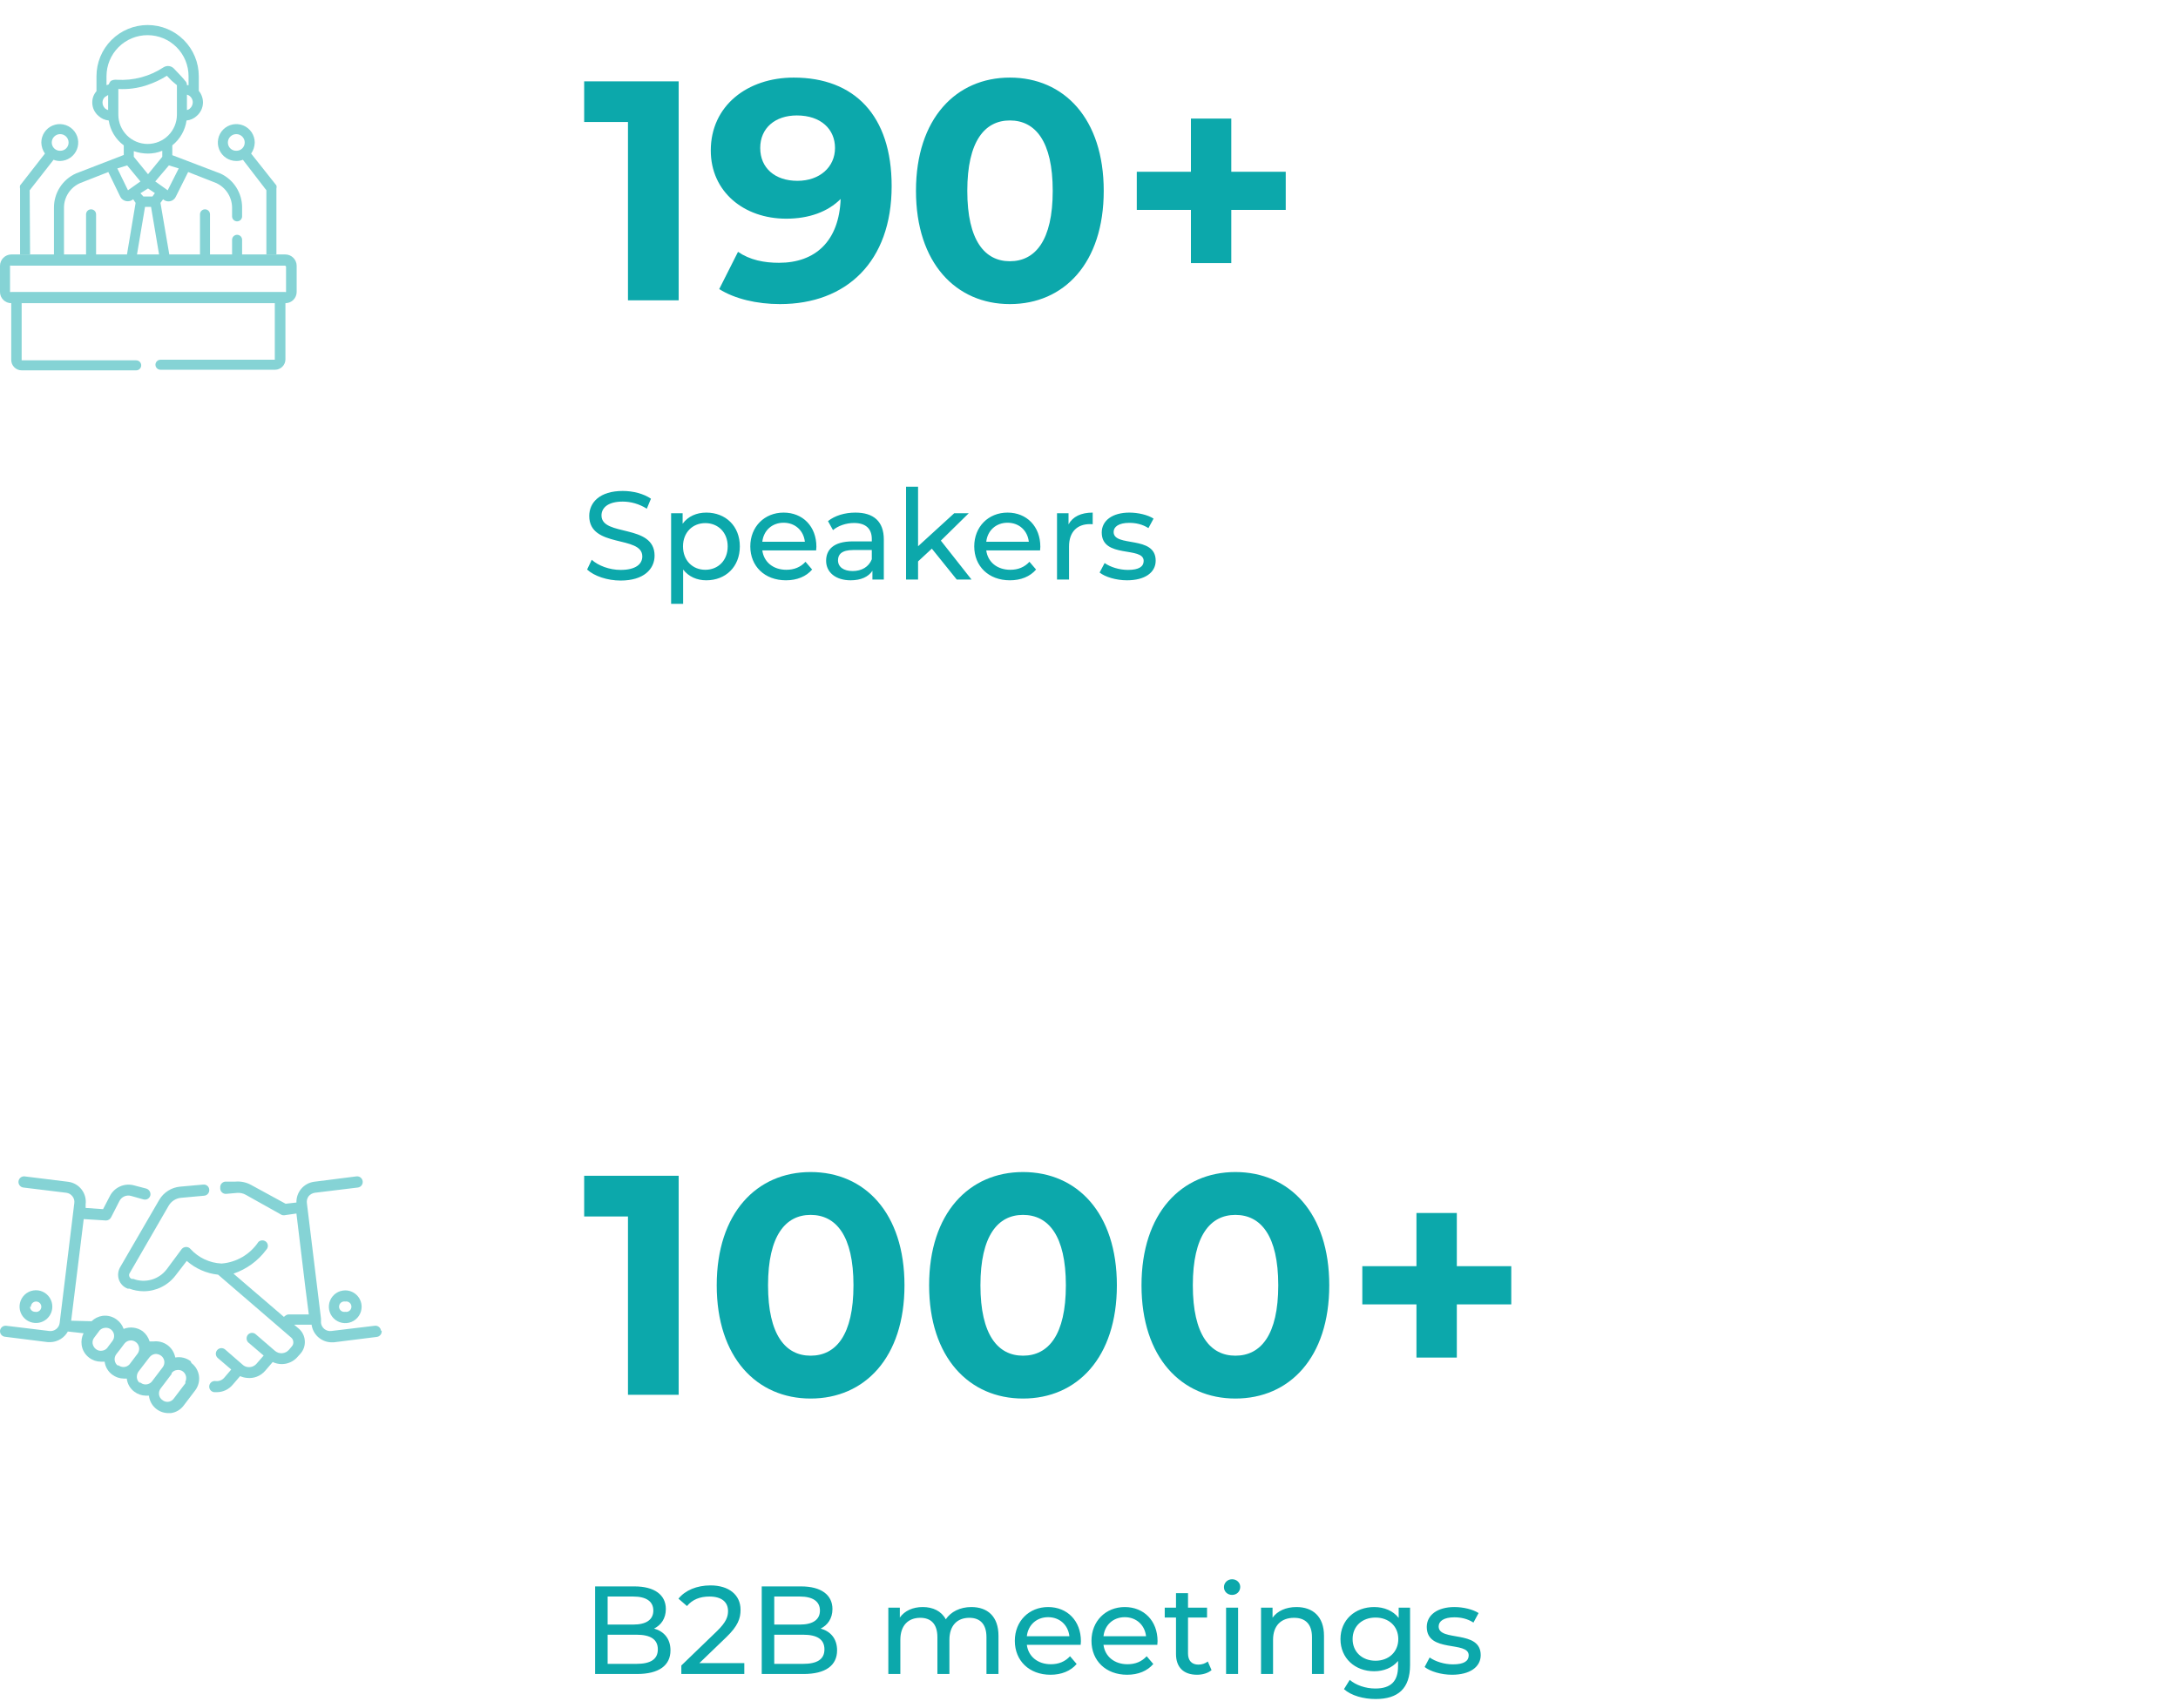
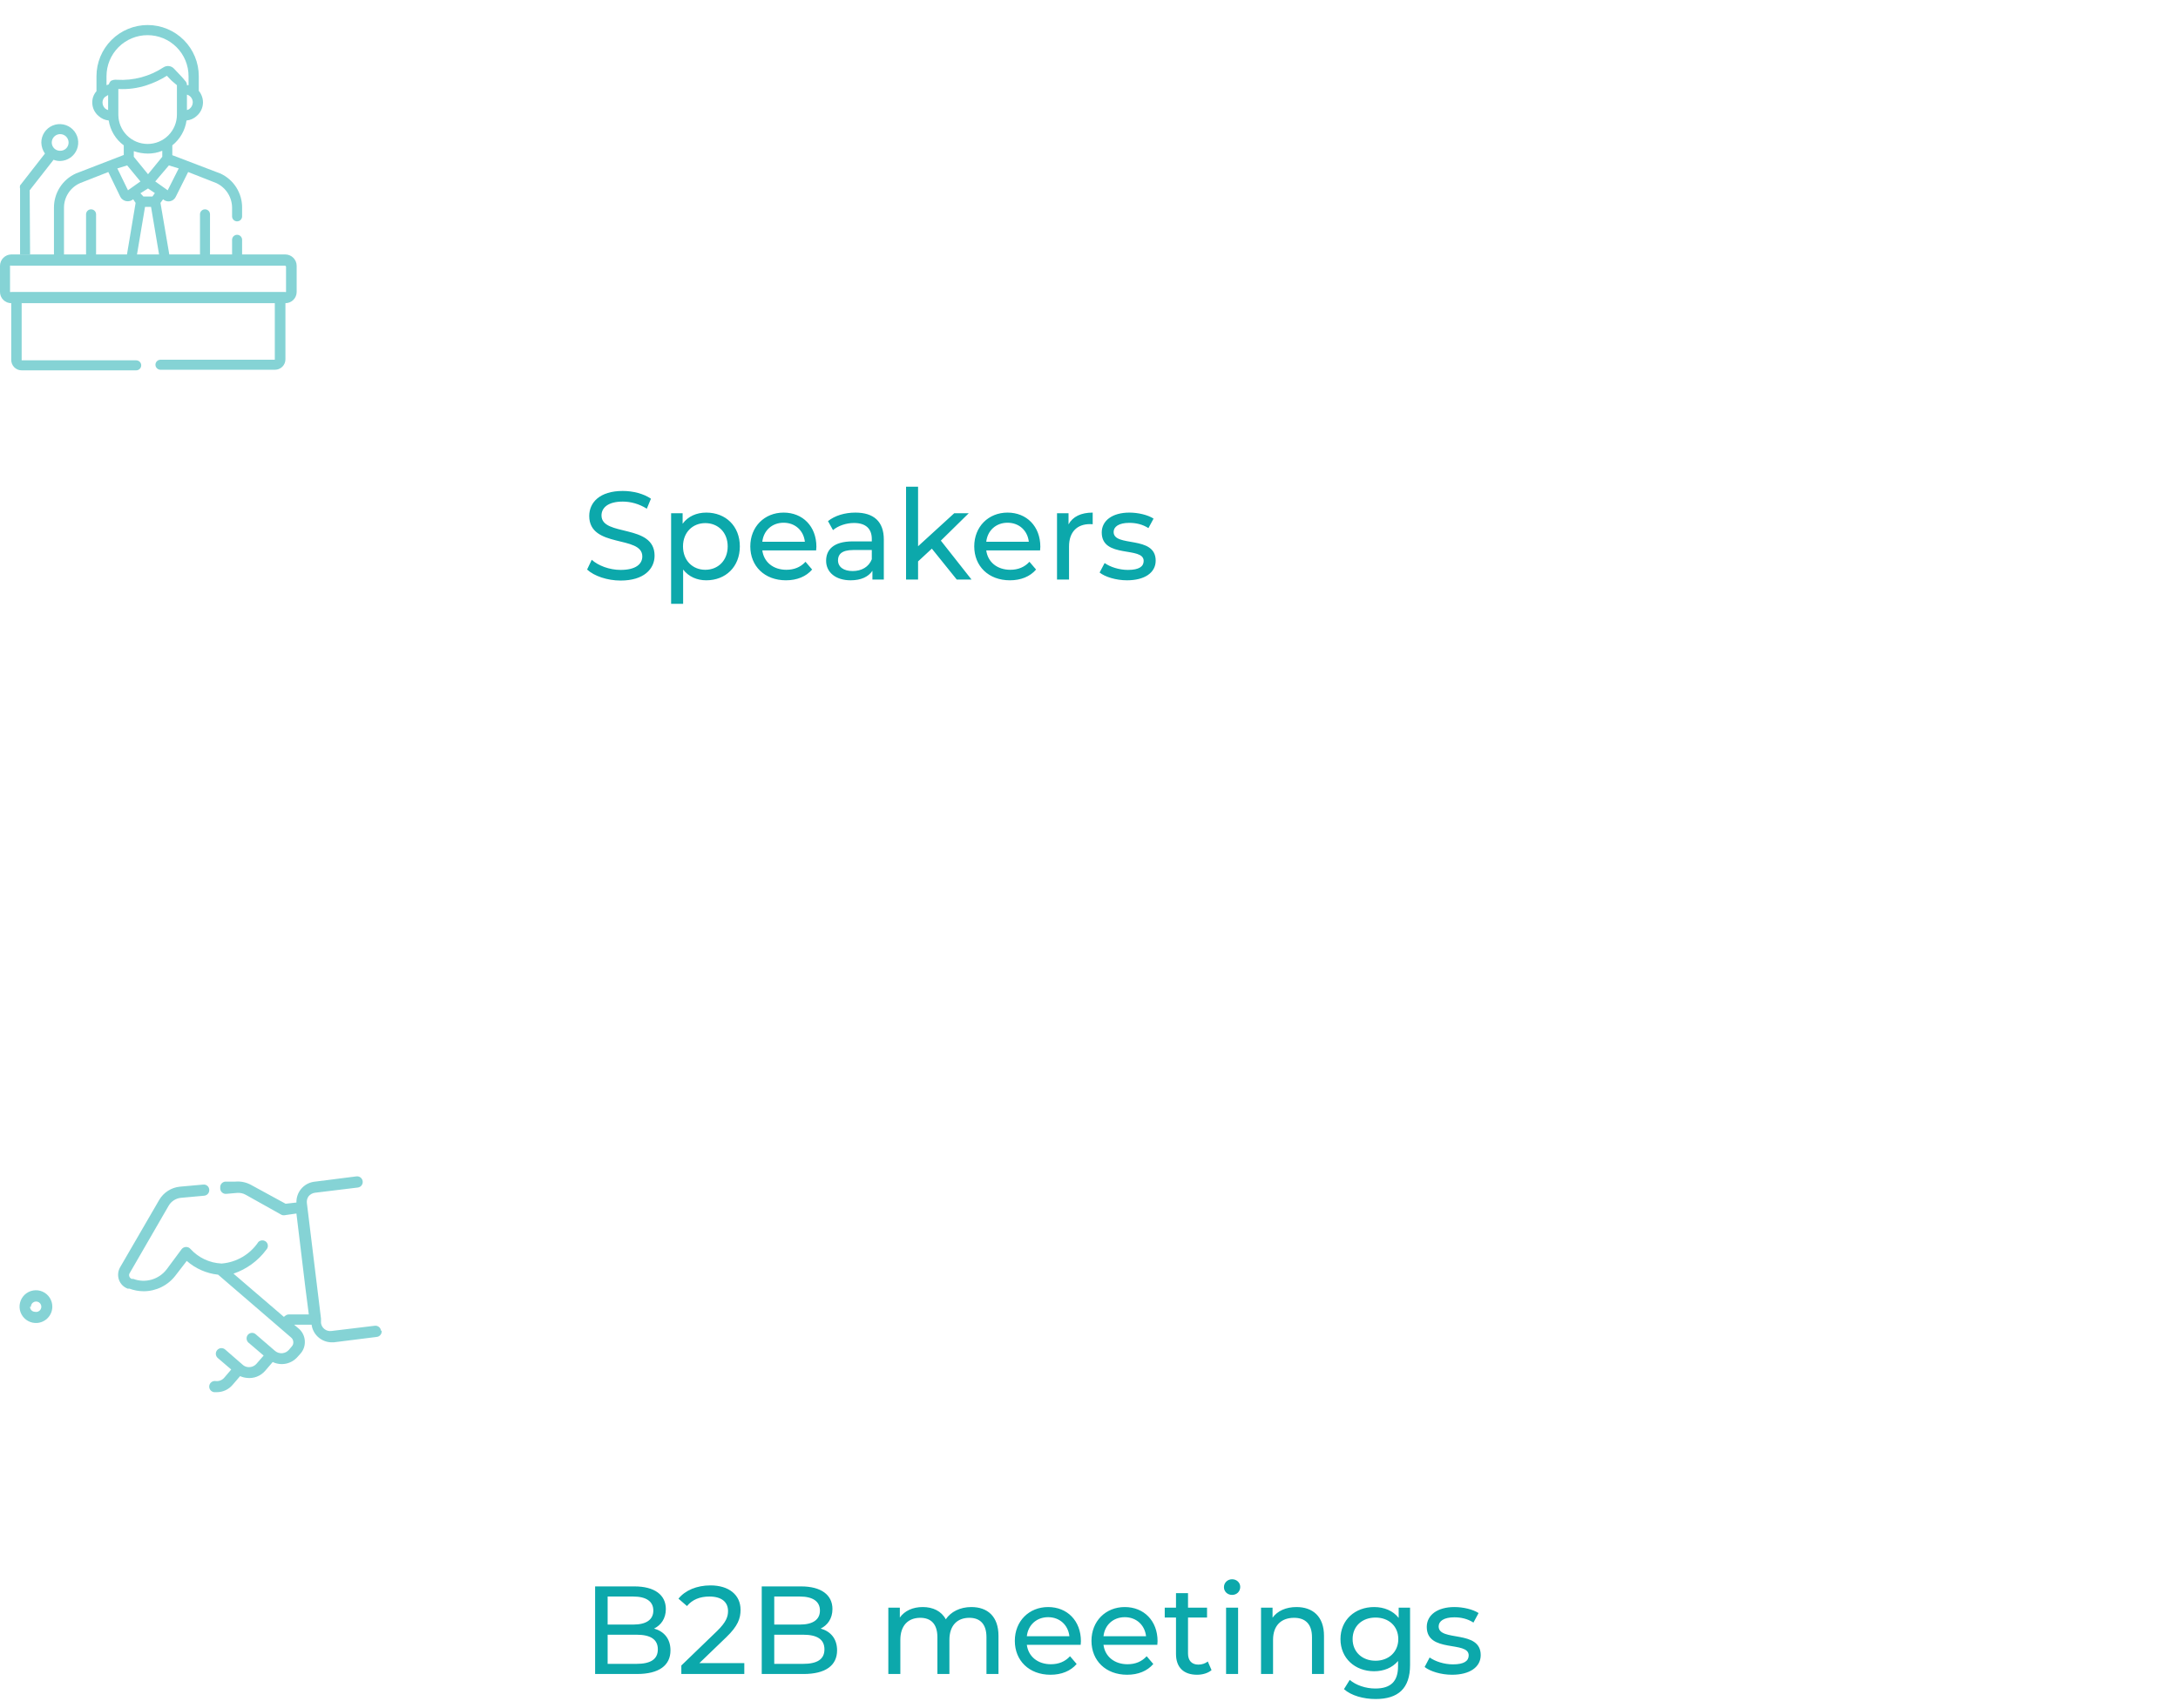
<svg xmlns="http://www.w3.org/2000/svg" width="348" height="273" viewBox="0 0 348 273" fill="none">
-   <path d="M93.338 13H108.438V48H100.338V19.5H93.338V13ZM126.818 12.4C136.518 12.4 142.468 18.45 142.468 29.75C142.468 41.85 135.218 48.6 124.618 48.6C120.918 48.6 117.368 47.75 114.918 46.2L117.918 40.25C119.818 41.55 122.068 42 124.468 42C130.268 42 134.068 38.55 134.318 31.8C132.268 33.85 129.268 34.95 125.618 34.95C118.868 34.95 113.568 30.65 113.568 24.05C113.568 16.9 119.418 12.4 126.818 12.4ZM127.418 28.9C130.968 28.9 133.418 26.7 133.418 23.65C133.418 20.65 131.168 18.45 127.318 18.45C123.868 18.45 121.468 20.45 121.468 23.65C121.468 26.85 123.818 28.9 127.418 28.9ZM161.354 48.6C152.754 48.6 146.354 42.05 146.354 30.5C146.354 18.95 152.754 12.4 161.354 12.4C170.004 12.4 176.354 18.95 176.354 30.5C176.354 42.05 170.004 48.6 161.354 48.6ZM161.354 41.75C165.404 41.75 168.204 38.45 168.204 30.5C168.204 22.55 165.404 19.25 161.354 19.25C157.354 19.25 154.554 22.55 154.554 30.5C154.554 38.45 157.354 41.75 161.354 41.75ZM205.435 27.45V33.55H196.735V42.05H190.285V33.55H181.635V27.45H190.285V18.95H196.735V27.45H205.435Z" fill="#0CA8AB" />
-   <path d="M93.338 187.914H108.438V222.914H100.338V194.414H93.338V187.914ZM129.518 223.514C120.918 223.514 114.518 216.964 114.518 205.414C114.518 193.864 120.918 187.314 129.518 187.314C138.168 187.314 144.518 193.864 144.518 205.414C144.518 216.964 138.168 223.514 129.518 223.514ZM129.518 216.664C133.568 216.664 136.368 213.364 136.368 205.414C136.368 197.464 133.568 194.164 129.518 194.164C125.518 194.164 122.718 197.464 122.718 205.414C122.718 213.364 125.518 216.664 129.518 216.664ZM163.454 223.514C154.854 223.514 148.454 216.964 148.454 205.414C148.454 193.864 154.854 187.314 163.454 187.314C172.104 187.314 178.454 193.864 178.454 205.414C178.454 216.964 172.104 223.514 163.454 223.514ZM163.454 216.664C167.504 216.664 170.304 213.364 170.304 205.414C170.304 197.464 167.504 194.164 163.454 194.164C159.454 194.164 156.654 197.464 156.654 205.414C156.654 213.364 159.454 216.664 163.454 216.664ZM197.389 223.514C188.789 223.514 182.389 216.964 182.389 205.414C182.389 193.864 188.789 187.314 197.389 187.314C206.039 187.314 212.389 193.864 212.389 205.414C212.389 216.964 206.039 223.514 197.389 223.514ZM197.389 216.664C201.439 216.664 204.239 213.364 204.239 205.414C204.239 197.464 201.439 194.164 197.389 194.164C193.389 194.164 190.589 197.464 190.589 205.414C190.589 213.364 193.389 216.664 197.389 216.664ZM241.47 202.364V208.464H232.77V216.964H226.32V208.464H217.67V202.364H226.32V193.864H232.77V202.364H241.47Z" fill="#0CA8AB" />
  <path d="M99.168 92.783C97.028 92.783 94.928 92.063 93.808 91.023L94.548 89.463C95.588 90.403 97.368 91.083 99.168 91.083C101.588 91.083 102.628 90.143 102.628 88.923C102.628 85.503 94.148 87.663 94.148 82.463C94.148 80.303 95.828 78.463 99.508 78.463C101.148 78.463 102.848 78.903 104.008 79.703L103.348 81.303C102.128 80.523 100.748 80.163 99.508 80.163C97.128 80.163 96.108 81.163 96.108 82.383C96.108 85.803 104.588 83.663 104.588 88.803C104.588 90.943 102.868 92.783 99.168 92.783ZM112.85 81.923C115.95 81.923 118.21 84.083 118.21 87.323C118.21 90.583 115.95 92.743 112.85 92.743C111.35 92.743 110.03 92.163 109.15 91.023V96.503H107.23V82.023H109.07V83.703C109.93 82.523 111.29 81.923 112.85 81.923ZM112.69 91.063C114.73 91.063 116.27 89.583 116.27 87.323C116.27 85.083 114.73 83.603 112.69 83.603C110.67 83.603 109.13 85.083 109.13 87.323C109.13 89.583 110.67 91.063 112.69 91.063ZM130.443 87.383C130.443 87.543 130.423 87.783 130.403 87.963H121.803C122.043 89.823 123.543 91.063 125.643 91.063C126.883 91.063 127.923 90.643 128.703 89.783L129.763 91.023C128.803 92.143 127.343 92.743 125.583 92.743C122.163 92.743 119.883 90.483 119.883 87.323C119.883 84.183 122.143 81.923 125.203 81.923C128.263 81.923 130.443 84.123 130.443 87.383ZM125.203 83.543C123.363 83.543 122.003 84.783 121.803 86.583H128.603C128.403 84.803 127.063 83.543 125.203 83.543ZM136.676 81.923C139.576 81.923 141.216 83.323 141.216 86.223V92.623H139.396V91.223C138.756 92.183 137.576 92.743 135.916 92.743C133.516 92.743 131.996 91.463 131.996 89.623C131.996 87.923 133.096 86.523 136.256 86.523H139.296V86.143C139.296 84.523 138.356 83.583 136.456 83.583C135.196 83.583 133.916 84.023 133.096 84.723L132.296 83.283C133.396 82.403 134.976 81.923 136.676 81.923ZM136.236 91.263C137.676 91.263 138.816 90.603 139.296 89.383V87.903H136.336C134.436 87.903 133.896 88.643 133.896 89.543C133.896 90.603 134.776 91.263 136.236 91.263ZM152.869 92.623L148.889 87.683L146.689 89.723V92.623H144.769V77.783H146.689V87.303L152.469 82.023H154.789L150.329 86.403L155.229 92.623H152.869ZM166.224 87.383C166.224 87.543 166.204 87.783 166.184 87.963H157.584C157.824 89.823 159.324 91.063 161.424 91.063C162.664 91.063 163.704 90.643 164.484 89.783L165.544 91.023C164.584 92.143 163.124 92.743 161.364 92.743C157.944 92.743 155.664 90.483 155.664 87.323C155.664 84.183 157.924 81.923 160.984 81.923C164.044 81.923 166.224 84.123 166.224 87.383ZM160.984 83.543C159.144 83.543 157.784 84.783 157.584 86.583H164.384C164.184 84.803 162.844 83.543 160.984 83.543ZM170.73 83.803C171.41 82.563 172.73 81.923 174.59 81.923V83.783C174.43 83.763 174.29 83.763 174.15 83.763C172.09 83.763 170.81 85.023 170.81 87.343V92.623H168.89V82.023H170.73V83.803ZM180.075 92.743C178.315 92.743 176.575 92.203 175.695 91.503L176.495 89.983C177.395 90.623 178.835 91.083 180.215 91.083C181.995 91.083 182.735 90.543 182.735 89.643C182.735 87.263 176.035 89.323 176.035 85.103C176.035 83.203 177.735 81.923 180.455 81.923C181.835 81.923 183.395 82.283 184.315 82.883L183.495 84.403C182.535 83.783 181.475 83.563 180.435 83.563C178.755 83.563 177.935 84.183 177.935 85.023C177.935 87.523 184.655 85.483 184.655 89.603C184.655 91.523 182.895 92.743 180.075 92.743Z" fill="#0CA8AB" />
  <path d="M104.508 260.277C106.088 260.717 107.128 261.897 107.128 263.757C107.128 266.157 105.308 267.537 101.768 267.537H95.088V253.537H101.368C104.588 253.537 106.388 254.897 106.388 257.157C106.388 258.677 105.608 259.737 104.508 260.277ZM101.188 255.157H97.088V259.637H101.188C103.228 259.637 104.388 258.877 104.388 257.397C104.388 255.917 103.228 255.157 101.188 255.157ZM101.688 265.917C103.908 265.917 105.108 265.217 105.108 263.597C105.108 261.977 103.908 261.257 101.688 261.257H97.088V265.917H101.688ZM111.745 265.797H118.925V267.537H108.865V266.177L114.565 260.677C116.045 259.237 116.325 258.357 116.325 257.477C116.325 256.037 115.305 255.157 113.345 255.157C111.845 255.157 110.625 255.637 109.765 256.677L108.405 255.497C109.485 254.157 111.345 253.377 113.525 253.377C116.445 253.377 118.325 254.877 118.325 257.277C118.325 258.637 117.925 259.857 116.025 261.677L111.745 265.797ZM131.129 260.277C132.709 260.717 133.749 261.897 133.749 263.757C133.749 266.157 131.929 267.537 128.389 267.537H121.709V253.537H127.989C131.209 253.537 133.009 254.897 133.009 257.157C133.009 258.677 132.229 259.737 131.129 260.277ZM127.809 255.157H123.709V259.637H127.809C129.849 259.637 131.009 258.877 131.009 257.397C131.009 255.917 129.849 255.157 127.809 255.157ZM128.309 265.917C130.529 265.917 131.729 265.217 131.729 263.597C131.729 261.977 130.529 261.257 128.309 261.257H123.709V265.917H128.309ZM155.197 256.837C157.777 256.837 159.537 258.317 159.537 261.437V267.537H157.617V261.657C157.617 259.577 156.617 258.557 154.877 258.557C152.957 258.557 151.697 259.777 151.697 262.077V267.537H149.777V261.657C149.777 259.577 148.777 258.557 147.037 258.557C145.117 258.557 143.857 259.777 143.857 262.077V267.537H141.937V256.937H143.777V258.517C144.537 257.437 145.837 256.837 147.437 256.837C149.057 256.837 150.417 257.477 151.117 258.797C151.917 257.597 153.397 256.837 155.197 256.837ZM172.708 262.297C172.708 262.457 172.688 262.697 172.668 262.877H164.068C164.308 264.737 165.808 265.977 167.908 265.977C169.148 265.977 170.188 265.557 170.968 264.697L172.028 265.937C171.068 267.057 169.608 267.657 167.848 267.657C164.428 267.657 162.148 265.397 162.148 262.237C162.148 259.097 164.408 256.837 167.468 256.837C170.528 256.837 172.708 259.037 172.708 262.297ZM167.468 258.457C165.628 258.457 164.268 259.697 164.068 261.497H170.868C170.668 259.717 169.328 258.457 167.468 258.457ZM184.955 262.297C184.955 262.457 184.935 262.697 184.915 262.877H176.315C176.555 264.737 178.055 265.977 180.155 265.977C181.395 265.977 182.435 265.557 183.215 264.697L184.275 265.937C183.315 267.057 181.855 267.657 180.095 267.657C176.675 267.657 174.395 265.397 174.395 262.237C174.395 259.097 176.655 256.837 179.715 256.837C182.775 256.837 184.955 259.037 184.955 262.297ZM179.715 258.457C177.875 258.457 176.515 259.697 176.315 261.497H183.115C182.915 259.717 181.575 258.457 179.715 258.457ZM192.981 265.537L193.581 266.917C193.001 267.417 192.121 267.657 191.261 267.657C189.121 267.657 187.901 266.477 187.901 264.337V258.517H186.101V256.937H187.901V254.617H189.821V256.937H192.861V258.517H189.821V264.257C189.821 265.397 190.421 266.037 191.481 266.037C192.041 266.037 192.581 265.857 192.981 265.537ZM196.862 254.897C196.122 254.897 195.562 254.357 195.562 253.657C195.562 252.957 196.122 252.397 196.862 252.397C197.602 252.397 198.162 252.937 198.162 253.617C198.162 254.337 197.622 254.897 196.862 254.897ZM195.902 267.537V256.937H197.822V267.537H195.902ZM207.148 256.837C209.728 256.837 211.548 258.317 211.548 261.437V267.537H209.628V261.657C209.628 259.577 208.588 258.557 206.768 258.557C204.728 258.557 203.408 259.777 203.408 262.077V267.537H201.488V256.937H203.328V258.537C204.108 257.457 205.468 256.837 207.148 256.837ZM223.48 256.937H225.3V266.097C225.3 269.837 223.4 271.537 219.8 271.537C217.86 271.537 215.9 270.997 214.74 269.957L215.66 268.477C216.64 269.317 218.18 269.857 219.74 269.857C222.24 269.857 223.38 268.697 223.38 266.297V265.457C222.46 266.557 221.08 267.097 219.56 267.097C216.5 267.097 214.18 265.017 214.18 261.957C214.18 258.897 216.5 256.837 219.56 256.837C221.14 256.837 222.58 257.417 223.48 258.577V256.937ZM219.78 265.417C221.9 265.417 223.42 263.997 223.42 261.957C223.42 259.897 221.9 258.517 219.78 258.517C217.64 258.517 216.12 259.897 216.12 261.957C216.12 263.997 217.64 265.417 219.78 265.417ZM232.008 267.657C230.248 267.657 228.508 267.117 227.628 266.417L228.428 264.897C229.328 265.537 230.768 265.997 232.148 265.997C233.928 265.997 234.668 265.457 234.668 264.557C234.668 262.177 227.968 264.237 227.968 260.017C227.968 258.117 229.668 256.837 232.388 256.837C233.768 256.837 235.328 257.197 236.248 257.797L235.428 259.317C234.468 258.697 233.408 258.477 232.368 258.477C230.688 258.477 229.868 259.097 229.868 259.937C229.868 262.437 236.588 260.397 236.588 264.517C236.588 266.437 234.828 267.657 232.008 267.657Z" fill="#0CA8AB" />
  <g opacity="0.5">
    <path d="M45.511 40.665H38.684V38.325C38.684 38.113 38.6 37.909 38.449 37.759C38.299 37.608 38.095 37.524 37.883 37.524C37.67 37.524 37.467 37.608 37.316 37.759C37.166 37.909 37.081 38.113 37.081 38.325V40.665H33.556V34.255C33.556 34.042 33.472 33.839 33.321 33.688C33.171 33.538 32.967 33.454 32.755 33.454C32.542 33.454 32.339 33.538 32.188 33.688C32.038 33.839 31.954 34.042 31.954 34.255V40.665H27.05L25.64 32.428L26.056 31.851C26.204 31.986 26.38 32.085 26.572 32.139C26.764 32.194 26.966 32.203 27.163 32.165C27.359 32.128 27.543 32.045 27.702 31.924C27.86 31.803 27.988 31.646 28.076 31.467L30.063 27.492L34.55 29.255C35.298 29.601 35.934 30.151 36.382 30.844C36.83 31.536 37.072 32.341 37.081 33.165V34.575C37.081 34.788 37.166 34.992 37.316 35.142C37.467 35.292 37.67 35.377 37.883 35.377C38.095 35.377 38.299 35.292 38.449 35.142C38.6 34.992 38.684 34.788 38.684 34.575V33.165C38.688 32.029 38.367 30.916 37.759 29.957C37.152 28.997 36.283 28.231 35.255 27.749L27.531 24.8V23.23C28.767 22.243 29.581 20.822 29.806 19.256C30.403 19.203 30.967 18.956 31.409 18.551C31.727 18.283 31.983 17.949 32.16 17.573C32.337 17.197 32.431 16.787 32.434 16.371C32.431 15.693 32.193 15.036 31.761 14.512V12.173C31.761 10.005 30.9 7.926 29.368 6.394C27.835 4.861 25.756 4 23.589 4C21.421 4 19.342 4.861 17.81 6.394C16.277 7.926 15.416 10.005 15.416 12.173V14.576C14.976 15.07 14.736 15.71 14.743 16.371C14.74 16.788 14.831 17.2 15.008 17.577C15.186 17.954 15.445 18.287 15.768 18.551C16.21 18.956 16.774 19.203 17.371 19.256C17.616 20.846 18.48 22.275 19.775 23.23V24.768L12.147 27.717C11.096 28.187 10.203 28.952 9.578 29.919C8.952 30.886 8.62 32.014 8.621 33.165V40.665H1.795C1.321 40.673 0.87 40.865 0.535 41.2C0.2 41.535 0.008 41.986 0 42.46L0 46.658C0 47.134 0.189 47.591 0.526 47.927C0.862 48.264 1.319 48.453 1.795 48.453V57.491C1.791 57.712 1.83 57.933 1.912 58.139C1.994 58.344 2.116 58.532 2.271 58.69C2.427 58.848 2.612 58.974 2.816 59.06C3.02 59.145 3.24 59.19 3.461 59.19H21.762C21.974 59.19 22.178 59.105 22.328 58.955C22.479 58.805 22.563 58.601 22.563 58.388C22.563 58.176 22.479 57.972 22.328 57.822C22.178 57.672 21.974 57.587 21.762 57.587H3.461V48.453H43.908V57.491H25.64C25.427 57.491 25.224 57.575 25.073 57.726C24.923 57.876 24.838 58.08 24.838 58.292C24.838 58.505 24.923 58.709 25.073 58.859C25.224 59.009 25.427 59.093 25.64 59.093H43.94C44.162 59.093 44.381 59.049 44.585 58.964C44.79 58.878 44.975 58.752 45.13 58.594C45.285 58.436 45.407 58.248 45.489 58.042C45.571 57.837 45.611 57.616 45.607 57.395V48.453C46.083 48.453 46.539 48.264 46.876 47.927C47.212 47.591 47.401 47.134 47.401 46.658V42.46C47.393 41.986 47.202 41.535 46.867 41.2C46.532 40.865 46.08 40.673 45.607 40.665M28.556 26.916L26.794 30.409L24.806 28.999L26.986 26.435L28.556 26.916ZM23.653 30.12L24.742 30.858L24.358 31.402H22.916L22.435 30.89L23.653 30.12ZM21.377 25.057V24.159C22.11 24.411 22.878 24.541 23.653 24.544C24.433 24.544 25.206 24.392 25.928 24.095V25.057L23.653 27.845L21.377 25.057ZM23.172 33.069H24.133L25.415 40.665H21.89L23.172 33.069ZM30.8 16.371C30.796 16.554 30.754 16.734 30.677 16.899C30.599 17.065 30.489 17.212 30.351 17.333C30.221 17.466 30.053 17.555 29.87 17.589V15.121C30.141 15.199 30.379 15.363 30.547 15.589C30.715 15.815 30.804 16.09 30.8 16.371ZM17.275 17.589C17.097 17.542 16.932 17.454 16.794 17.333C16.664 17.208 16.56 17.059 16.488 16.894C16.417 16.729 16.379 16.551 16.377 16.371C16.377 16.208 16.41 16.046 16.477 15.897C16.543 15.748 16.64 15.615 16.762 15.506L17.275 15.185V17.589ZM17.691 12.942C17.555 13.104 17.447 13.288 17.371 13.487L17.018 13.615V12.173C17.018 11.312 17.188 10.46 17.517 9.665C17.847 8.869 18.329 8.147 18.938 7.538C19.547 6.93 20.269 6.447 21.064 6.117C21.86 5.788 22.712 5.619 23.573 5.619C24.433 5.619 25.286 5.788 26.081 6.117C26.876 6.447 27.599 6.93 28.207 7.538C28.816 8.147 29.299 8.869 29.628 9.665C29.957 10.46 30.127 11.312 30.127 12.173V13.615H29.87C29.872 13.469 29.841 13.324 29.78 13.191C29.719 13.058 29.63 12.94 29.518 12.846C29.294 12.525 28.845 12.076 27.787 10.955C27.575 10.733 27.293 10.593 26.988 10.558C26.684 10.523 26.377 10.595 26.12 10.762C23.922 12.211 21.313 12.908 18.685 12.75C18.342 12.707 17.994 12.774 17.691 12.942ZM18.909 18.326V14.224C20.451 14.308 21.995 14.102 23.46 13.615C24.587 13.248 25.664 12.742 26.665 12.109L27.402 12.878L27.627 13.07L28.268 13.615V18.326C28.268 19.567 27.775 20.757 26.897 21.635C26.02 22.512 24.83 23.006 23.589 23.006C22.348 23.006 21.157 22.512 20.28 21.635C19.402 20.757 18.909 19.567 18.909 18.326ZM20.32 26.435L22.435 28.999L20.448 30.409L18.749 26.916L20.32 26.435ZM10.224 33.165C10.23 32.332 10.479 31.518 10.941 30.824C11.402 30.13 12.055 29.585 12.82 29.255L17.307 27.492L19.23 31.467C19.325 31.642 19.459 31.794 19.62 31.912C19.782 32.029 19.968 32.109 20.164 32.146C20.36 32.183 20.563 32.176 20.756 32.125C20.949 32.074 21.128 31.98 21.281 31.851L21.666 32.428L20.288 40.665H15.352V34.255C15.352 34.042 15.267 33.839 15.117 33.688C14.967 33.538 14.763 33.454 14.551 33.454C14.338 33.454 14.134 33.538 13.984 33.688C13.834 33.839 13.749 34.042 13.749 34.255V40.665H10.224V33.165ZM45.703 46.658C45.674 46.675 45.641 46.684 45.607 46.684C45.573 46.684 45.54 46.675 45.511 46.658H1.795C1.766 46.675 1.732 46.684 1.699 46.684C1.665 46.684 1.632 46.675 1.602 46.658V42.46C1.632 42.443 1.665 42.434 1.699 42.434C1.732 42.434 1.766 42.443 1.795 42.46H45.511C45.556 42.459 45.601 42.475 45.636 42.504C45.672 42.534 45.695 42.575 45.703 42.62V46.658Z" fill="#0CA8AB" />
-     <path d="M37.755 24.095C37.58 24.099 37.405 24.069 37.242 24.005C37.079 23.94 36.93 23.844 36.805 23.722C36.679 23.599 36.58 23.453 36.512 23.291C36.444 23.13 36.409 22.956 36.409 22.781C36.409 22.424 36.55 22.082 36.803 21.829C37.055 21.577 37.398 21.435 37.755 21.435C38.112 21.435 38.454 21.577 38.707 21.829C38.959 22.082 39.101 22.424 39.101 22.781C39.101 22.956 39.066 23.13 38.998 23.291C38.93 23.453 38.83 23.599 38.705 23.722C38.579 23.844 38.431 23.94 38.267 24.005C38.104 24.069 37.93 24.099 37.755 24.095ZM42.562 40.665H44.165V30.152C44.211 29.985 44.211 29.808 44.165 29.64L40.126 24.544C40.488 24.026 40.689 23.413 40.703 22.781C40.703 22.198 40.53 21.628 40.206 21.143C39.882 20.658 39.422 20.28 38.883 20.057C38.344 19.834 37.752 19.775 37.179 19.889C36.608 20.003 36.082 20.284 35.67 20.696C35.257 21.108 34.977 21.634 34.863 22.206C34.749 22.778 34.807 23.371 35.031 23.91C35.254 24.448 35.632 24.909 36.117 25.233C36.602 25.557 37.172 25.73 37.755 25.73C38.116 25.734 38.475 25.669 38.812 25.537L42.562 30.409V40.665Z" fill="#0CA8AB" />
    <path d="M9.615 24.095C9.79 24.1 9.964 24.069 10.128 24.005C10.291 23.941 10.439 23.845 10.565 23.722C10.69 23.6 10.79 23.453 10.858 23.292C10.926 23.13 10.961 22.957 10.961 22.781C10.961 22.424 10.819 22.082 10.567 21.829C10.314 21.577 9.972 21.435 9.615 21.435C9.258 21.435 8.916 21.577 8.663 21.829C8.411 22.082 8.269 22.424 8.269 22.781C8.269 22.957 8.304 23.13 8.372 23.292C8.44 23.453 8.54 23.6 8.665 23.722C8.79 23.845 8.939 23.941 9.102 24.005C9.265 24.069 9.44 24.1 9.615 24.095ZM4.807 40.665H3.205V30.153C3.159 29.985 3.159 29.808 3.205 29.64L7.179 24.544C6.817 24.026 6.617 23.413 6.602 22.781C6.602 22.201 6.774 21.634 7.095 21.15C7.416 20.667 7.873 20.289 8.408 20.064C8.943 19.839 9.533 19.777 10.103 19.886C10.673 19.994 11.198 20.269 11.613 20.675C12.028 21.081 12.314 21.6 12.435 22.168C12.556 22.735 12.506 23.326 12.293 23.866C12.08 24.406 11.712 24.871 11.235 25.202C10.759 25.534 10.195 25.717 9.615 25.73C9.253 25.734 8.894 25.669 8.557 25.538L4.743 30.409L4.807 40.665Z" fill="#0CA8AB" />
  </g>
  <g opacity="0.5">
-     <path d="M30.453 217.538C30.107 217.277 29.711 217.09 29.289 216.989C28.867 216.889 28.429 216.876 28.002 216.953C27.858 216.162 27.418 215.456 26.77 214.979C26.123 214.503 25.318 214.292 24.52 214.39H23.907C23.716 213.754 23.337 213.191 22.82 212.774C22.384 212.456 21.874 212.254 21.338 212.186C20.802 212.117 20.258 212.186 19.756 212.384C19.548 211.795 19.17 211.281 18.669 210.908C18.019 210.409 17.198 210.188 16.385 210.295C15.724 210.391 15.11 210.693 14.63 211.159L11.371 211.075L13.376 194.834L16.942 195.057C17.11 195.055 17.274 195.007 17.416 194.918C17.558 194.83 17.674 194.704 17.75 194.555L19.087 191.936C19.254 191.611 19.528 191.352 19.863 191.205C20.198 191.058 20.573 191.031 20.926 191.129L22.904 191.686C23.017 191.72 23.136 191.731 23.254 191.718C23.372 191.706 23.486 191.67 23.59 191.613C23.693 191.556 23.785 191.479 23.858 191.386C23.932 191.293 23.986 191.187 24.018 191.073C24.071 190.841 24.035 190.597 23.916 190.39C23.797 190.184 23.605 190.03 23.378 189.959L21.455 189.457C20.709 189.243 19.912 189.296 19.2 189.606C18.488 189.916 17.907 190.464 17.555 191.156L16.469 193.246L13.683 193.051V192.494C13.793 191.644 13.562 190.785 13.04 190.106C12.517 189.427 11.747 188.983 10.897 188.872L3.933 188.008C3.7 187.985 3.468 188.053 3.286 188.199C3.103 188.345 2.986 188.557 2.958 188.788C2.942 188.906 2.95 189.025 2.981 189.139C3.012 189.253 3.065 189.36 3.138 189.453C3.21 189.547 3.301 189.625 3.404 189.683C3.507 189.741 3.62 189.778 3.738 189.791L10.591 190.627C10.782 190.65 10.967 190.712 11.134 190.807C11.302 190.903 11.448 191.031 11.566 191.184C11.69 191.334 11.781 191.508 11.834 191.695C11.887 191.882 11.9 192.078 11.872 192.271L9.532 211.437C9.483 211.825 9.283 212.177 8.975 212.417C8.667 212.658 8.276 212.766 7.888 212.719L1.007 211.883C0.89 211.867 0.771 211.875 0.657 211.906C0.543 211.937 0.436 211.99 0.343 212.063C0.249 212.135 0.171 212.226 0.113 212.329C0.055 212.432 0.018 212.545 0.005 212.663C-0.019 212.895 0.049 213.127 0.195 213.31C0.341 213.492 0.553 213.61 0.785 213.638L7.666 214.501H8.056C8.627 214.483 9.184 214.316 9.672 214.018C10.16 213.721 10.563 213.302 10.841 212.802L13.349 213.081C13.066 213.65 12.96 214.29 13.042 214.919C13.092 215.326 13.224 215.718 13.43 216.073C13.636 216.427 13.912 216.736 14.24 216.981C14.775 217.393 15.431 217.618 16.107 217.622H16.719C16.77 218.028 16.902 218.421 17.108 218.775C17.313 219.129 17.589 219.438 17.917 219.683C18.455 220.091 19.109 220.316 19.784 220.324H20.257C20.302 220.736 20.432 221.134 20.638 221.494C20.844 221.853 21.122 222.166 21.455 222.413C21.993 222.821 22.647 223.046 23.322 223.054H23.795C23.877 223.813 24.234 224.515 24.799 225.029C25.363 225.542 26.097 225.83 26.86 225.84H27.305C27.707 225.786 28.094 225.652 28.443 225.446C28.793 225.241 29.097 224.967 29.339 224.642L31.206 222.19C31.696 221.531 31.907 220.705 31.792 219.891C31.678 219.078 31.247 218.342 30.593 217.844M16.302 215.867C16.131 215.896 15.955 215.889 15.787 215.846C15.619 215.803 15.462 215.724 15.326 215.616C15.044 215.396 14.855 215.078 14.797 214.724C14.773 214.551 14.786 214.375 14.834 214.207C14.882 214.039 14.964 213.883 15.076 213.749L15.744 212.858C15.845 212.682 15.985 212.531 16.155 212.42C16.324 212.309 16.518 212.239 16.719 212.217C16.892 212.19 17.067 212.197 17.237 212.238C17.406 212.279 17.566 212.354 17.706 212.458C17.846 212.562 17.964 212.692 18.053 212.842C18.142 212.992 18.2 213.159 18.224 213.331C18.27 213.677 18.18 214.027 17.973 214.306L17.276 215.226C17.178 215.404 17.038 215.555 16.868 215.666C16.698 215.778 16.504 215.847 16.302 215.867ZM18.864 218.29C18.721 218.188 18.599 218.058 18.507 217.908C18.415 217.758 18.354 217.59 18.328 217.416C18.302 217.242 18.311 217.064 18.356 216.894C18.4 216.723 18.478 216.563 18.586 216.424L19.282 215.532L19.867 214.752C19.99 214.587 20.149 214.453 20.333 214.361C20.517 214.269 20.72 214.222 20.926 214.223C21.17 214.228 21.407 214.299 21.613 214.43C21.819 214.56 21.986 214.744 22.095 214.962C22.204 215.18 22.251 215.423 22.232 215.666C22.212 215.909 22.127 216.142 21.985 216.34L20.703 218.039C20.473 218.296 20.151 218.452 19.807 218.473C19.462 218.494 19.124 218.378 18.864 218.151V218.29ZM22.402 221.076C22.259 220.977 22.138 220.849 22.047 220.7C21.956 220.551 21.896 220.385 21.873 220.212C21.831 219.859 21.92 219.502 22.124 219.209L23.405 217.538L23.879 216.925C24.092 216.649 24.399 216.46 24.742 216.396C25.1 216.361 25.457 216.46 25.745 216.674C25.883 216.778 25.998 216.909 26.085 217.057C26.173 217.206 26.229 217.371 26.253 217.542C26.276 217.712 26.265 217.886 26.221 218.053C26.177 218.22 26.101 218.376 25.996 218.513L24.241 220.825C24.118 220.962 23.968 221.072 23.8 221.147C23.632 221.222 23.45 221.261 23.266 221.261C23.082 221.261 22.9 221.222 22.732 221.147C22.564 221.072 22.414 220.962 22.291 220.825L22.402 221.076ZM29.618 221.076L27.779 223.5C27.68 223.644 27.552 223.765 27.403 223.857C27.255 223.949 27.088 224.008 26.915 224.032C26.742 224.055 26.566 224.043 26.398 223.994C26.23 223.946 26.074 223.863 25.94 223.75C25.797 223.651 25.676 223.523 25.585 223.374C25.494 223.226 25.434 223.06 25.411 222.887C25.364 222.541 25.454 222.192 25.662 221.912L27.417 219.599V219.46C27.515 219.318 27.643 219.199 27.793 219.113C27.942 219.026 28.108 218.973 28.28 218.959C28.451 218.929 28.627 218.936 28.795 218.979C28.963 219.023 29.12 219.101 29.256 219.209C29.489 219.399 29.651 219.661 29.717 219.955C29.782 220.248 29.748 220.554 29.618 220.825V221.076Z" fill="#0CA8AB" />
    <path d="M60.874 212.662C60.86 212.545 60.823 212.431 60.765 212.328C60.707 212.225 60.629 212.135 60.535 212.062C60.442 211.99 60.335 211.936 60.221 211.905C60.107 211.874 59.988 211.867 59.871 211.882L52.934 212.718C52.546 212.765 52.156 212.657 51.847 212.417C51.539 212.176 51.339 211.824 51.29 211.436V210.879V210.74L49.034 192.27C48.983 191.886 49.083 191.496 49.312 191.184C49.566 190.879 49.923 190.681 50.315 190.626L57.169 189.791C57.286 189.777 57.399 189.74 57.502 189.682C57.605 189.624 57.696 189.546 57.769 189.453C57.841 189.359 57.894 189.252 57.925 189.138C57.956 189.024 57.964 188.905 57.949 188.788C57.935 188.67 57.898 188.557 57.84 188.454C57.782 188.351 57.704 188.26 57.61 188.188C57.517 188.115 57.41 188.062 57.296 188.031C57.182 188 57.063 187.992 56.946 188.008L50.148 188.871C49.359 188.987 48.639 189.388 48.125 189.999C47.612 190.61 47.34 191.389 47.362 192.186L45.635 192.381L40.119 189.373C39.355 188.952 38.482 188.767 37.612 188.844H35.996C35.879 188.854 35.765 188.888 35.661 188.942C35.557 188.997 35.464 189.072 35.389 189.163C35.314 189.253 35.258 189.358 35.223 189.471C35.189 189.583 35.177 189.701 35.188 189.819C35.174 189.955 35.191 190.093 35.238 190.222C35.286 190.351 35.362 190.467 35.462 190.562C35.562 190.656 35.682 190.726 35.813 190.766C35.945 190.806 36.084 190.816 36.219 190.794L37.835 190.654C38.338 190.601 38.845 190.708 39.284 190.961L44.855 194.081C45.027 194.196 45.235 194.245 45.44 194.22L47.362 193.942L48.811 205.948L49.34 210.071H46.192C45.98 210.062 45.772 210.132 45.607 210.266L45.357 210.461L37.306 203.553C39.399 202.843 41.226 201.511 42.543 199.736C42.708 199.569 42.801 199.344 42.801 199.109C42.801 198.875 42.708 198.649 42.543 198.482C42.373 198.324 42.149 198.236 41.916 198.236C41.684 198.236 41.46 198.324 41.289 198.482C40.634 199.464 39.764 200.285 38.746 200.883C37.728 201.481 36.588 201.842 35.411 201.937C34.467 201.895 33.54 201.667 32.684 201.266C31.828 200.864 31.06 200.297 30.425 199.597C30.338 199.497 30.231 199.418 30.111 199.365C29.991 199.312 29.86 199.287 29.728 199.29C29.595 199.292 29.463 199.323 29.343 199.381C29.223 199.438 29.117 199.522 29.032 199.625L26.636 202.856C26.029 203.654 25.18 204.234 24.216 204.51C23.252 204.786 22.225 204.743 21.287 204.388H21.037C20.955 204.356 20.88 204.307 20.818 204.245C20.755 204.183 20.707 204.108 20.674 204.026C20.643 203.951 20.627 203.871 20.627 203.789C20.627 203.708 20.643 203.628 20.674 203.553L26.97 192.66C27.177 192.318 27.461 192.029 27.8 191.816C28.139 191.603 28.522 191.472 28.92 191.434L32.598 191.1C32.717 191.093 32.834 191.062 32.942 191.009C33.049 190.956 33.145 190.881 33.223 190.79C33.301 190.699 33.36 190.593 33.396 190.479C33.432 190.365 33.445 190.244 33.433 190.125C33.426 190.009 33.396 189.896 33.344 189.791C33.292 189.687 33.22 189.595 33.132 189.519C33.043 189.444 32.941 189.387 32.83 189.352C32.719 189.318 32.602 189.306 32.486 189.317L28.753 189.651C28.073 189.717 27.417 189.943 26.841 190.311C26.264 190.679 25.784 191.178 25.438 191.769L19.198 202.522C19.023 202.823 18.916 203.157 18.882 203.503C18.849 203.85 18.89 204.199 19.003 204.528C19.116 204.852 19.3 205.148 19.541 205.393C19.782 205.639 20.074 205.828 20.396 205.948H20.674C21.405 206.222 22.179 206.363 22.959 206.366C23.947 206.365 24.921 206.136 25.805 205.696C26.689 205.256 27.46 204.618 28.057 203.831L29.84 201.519C31.244 202.753 32.996 203.521 34.854 203.72L46.499 213.749C46.605 213.832 46.693 213.937 46.755 214.058C46.818 214.178 46.854 214.31 46.861 214.445C46.878 214.581 46.864 214.719 46.821 214.85C46.778 214.98 46.706 215.099 46.61 215.197L46.165 215.727C45.89 216.042 45.502 216.237 45.085 216.269C44.667 216.3 44.254 216.165 43.936 215.894L40.899 213.275C40.733 213.11 40.507 213.017 40.273 213.017C40.038 213.017 39.813 213.11 39.646 213.275C39.487 213.445 39.399 213.669 39.399 213.902C39.399 214.134 39.487 214.358 39.646 214.529L42.125 216.646L40.983 217.955C40.815 218.146 40.603 218.294 40.365 218.387C40.127 218.479 39.871 218.512 39.618 218.484C39.294 218.455 38.99 218.318 38.754 218.094L35.968 215.671C35.788 215.516 35.552 215.439 35.315 215.457C35.077 215.475 34.856 215.587 34.701 215.768C34.546 215.949 34.469 216.185 34.487 216.422C34.505 216.66 34.617 216.881 34.798 217.036L36.944 218.874L35.829 220.184C35.66 220.381 35.443 220.533 35.2 220.626C34.957 220.718 34.694 220.748 34.436 220.713C34.2 220.684 33.961 220.749 33.773 220.895C33.585 221.042 33.463 221.257 33.433 221.493C33.404 221.73 33.469 221.968 33.616 222.156C33.762 222.344 33.977 222.466 34.213 222.496H34.631C35.114 222.497 35.59 222.393 36.028 222.191C36.466 221.989 36.854 221.694 37.166 221.326L38.364 219.933C38.7 220.081 39.058 220.175 39.423 220.212C39.971 220.283 40.529 220.215 41.044 220.016C41.56 219.816 42.018 219.491 42.376 219.069L43.574 217.677C44.237 217.995 44.987 218.086 45.708 217.935C46.428 217.784 47.078 217.399 47.557 216.841L48.031 216.312C48.275 216.03 48.459 215.703 48.574 215.348C48.689 214.994 48.732 214.621 48.7 214.25C48.673 213.881 48.573 213.521 48.406 213.191C48.238 212.861 48.007 212.567 47.725 212.328L47 211.715H49.786C49.892 212.481 50.266 213.185 50.843 213.7C51.42 214.216 52.161 214.509 52.934 214.529H53.324L60.205 213.665C60.437 213.637 60.648 213.519 60.794 213.337C60.94 213.155 61.009 212.922 60.985 212.69" fill="#0CA8AB" />
-     <path d="M55.163 206.227C54.645 206.227 54.139 206.38 53.708 206.668C53.277 206.956 52.942 207.365 52.743 207.843C52.545 208.322 52.493 208.848 52.594 209.356C52.695 209.864 52.945 210.331 53.311 210.697C53.677 211.063 54.144 211.313 54.652 211.414C55.16 211.515 55.686 211.463 56.165 211.265C56.643 211.067 57.052 210.731 57.34 210.3C57.628 209.87 57.781 209.363 57.781 208.845C57.781 208.151 57.505 207.485 57.014 206.994C56.523 206.503 55.857 206.227 55.163 206.227ZM55.163 209.653C55.042 209.676 54.918 209.671 54.8 209.64C54.681 209.609 54.571 209.552 54.476 209.474C54.382 209.396 54.306 209.297 54.254 209.186C54.202 209.075 54.175 208.954 54.175 208.832C54.175 208.709 54.202 208.588 54.254 208.477C54.306 208.366 54.382 208.268 54.476 208.189C54.571 208.111 54.681 208.054 54.8 208.023C54.918 207.992 55.042 207.987 55.163 208.01C55.283 207.987 55.407 207.992 55.526 208.023C55.645 208.054 55.755 208.111 55.849 208.189C55.944 208.268 56.019 208.366 56.071 208.477C56.123 208.588 56.15 208.709 56.15 208.832C56.15 208.954 56.123 209.075 56.071 209.186C56.019 209.297 55.944 209.396 55.849 209.474C55.755 209.552 55.645 209.609 55.526 209.64C55.407 209.671 55.283 209.676 55.163 209.653Z" fill="#0CA8AB" />
    <path d="M8.361 208.846C8.366 208.334 8.22 207.832 7.942 207.402C7.665 206.972 7.267 206.633 6.799 206.427C6.33 206.22 5.812 206.156 5.307 206.241C4.803 206.326 4.334 206.557 3.959 206.905C3.585 207.254 3.32 207.705 3.199 208.202C3.077 208.699 3.104 209.221 3.276 209.703C3.448 210.185 3.758 210.606 4.166 210.914C4.575 211.222 5.065 211.404 5.575 211.436C5.931 211.459 6.287 211.409 6.622 211.289C6.958 211.17 7.265 210.983 7.526 210.741C7.787 210.498 7.995 210.205 8.139 209.879C8.283 209.553 8.358 209.202 8.361 208.846ZM4.935 208.846C4.934 208.672 4.987 208.502 5.087 208.36C5.187 208.217 5.329 208.11 5.493 208.052C5.657 207.995 5.835 207.99 6.002 208.038C6.169 208.086 6.317 208.185 6.425 208.321C6.533 208.458 6.596 208.624 6.605 208.798C6.614 208.972 6.569 209.144 6.475 209.29C6.381 209.437 6.245 209.551 6.083 209.616C5.922 209.681 5.745 209.694 5.575 209.653C5.366 209.646 5.168 209.558 5.022 209.407C4.877 209.256 4.795 209.055 4.795 208.846H4.935Z" fill="#0CA8AB" />
  </g>
</svg>